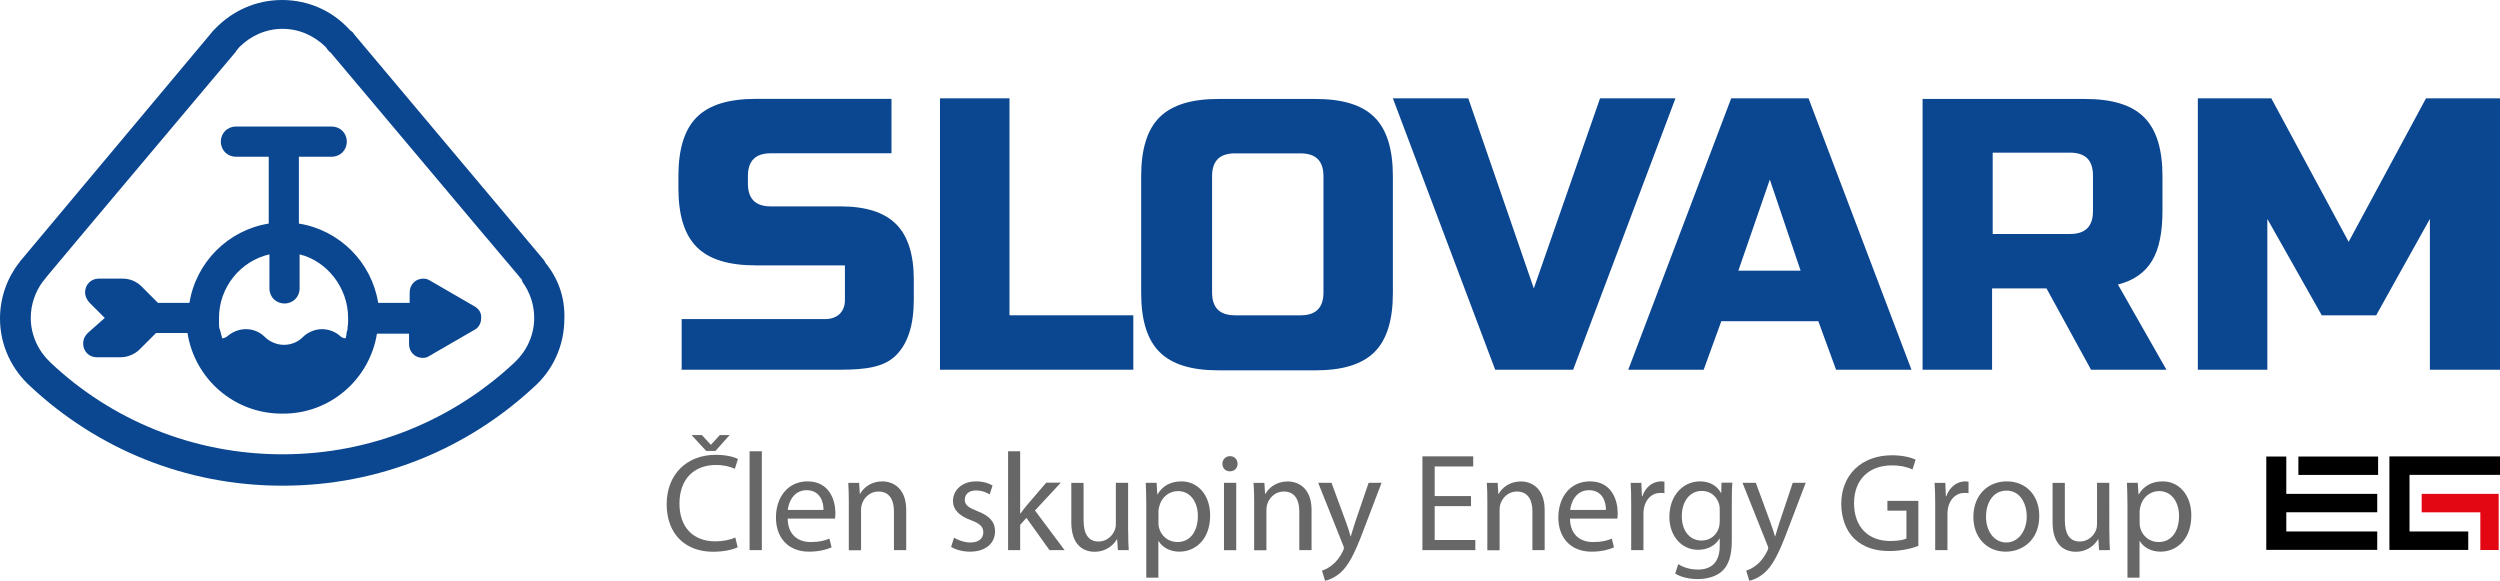
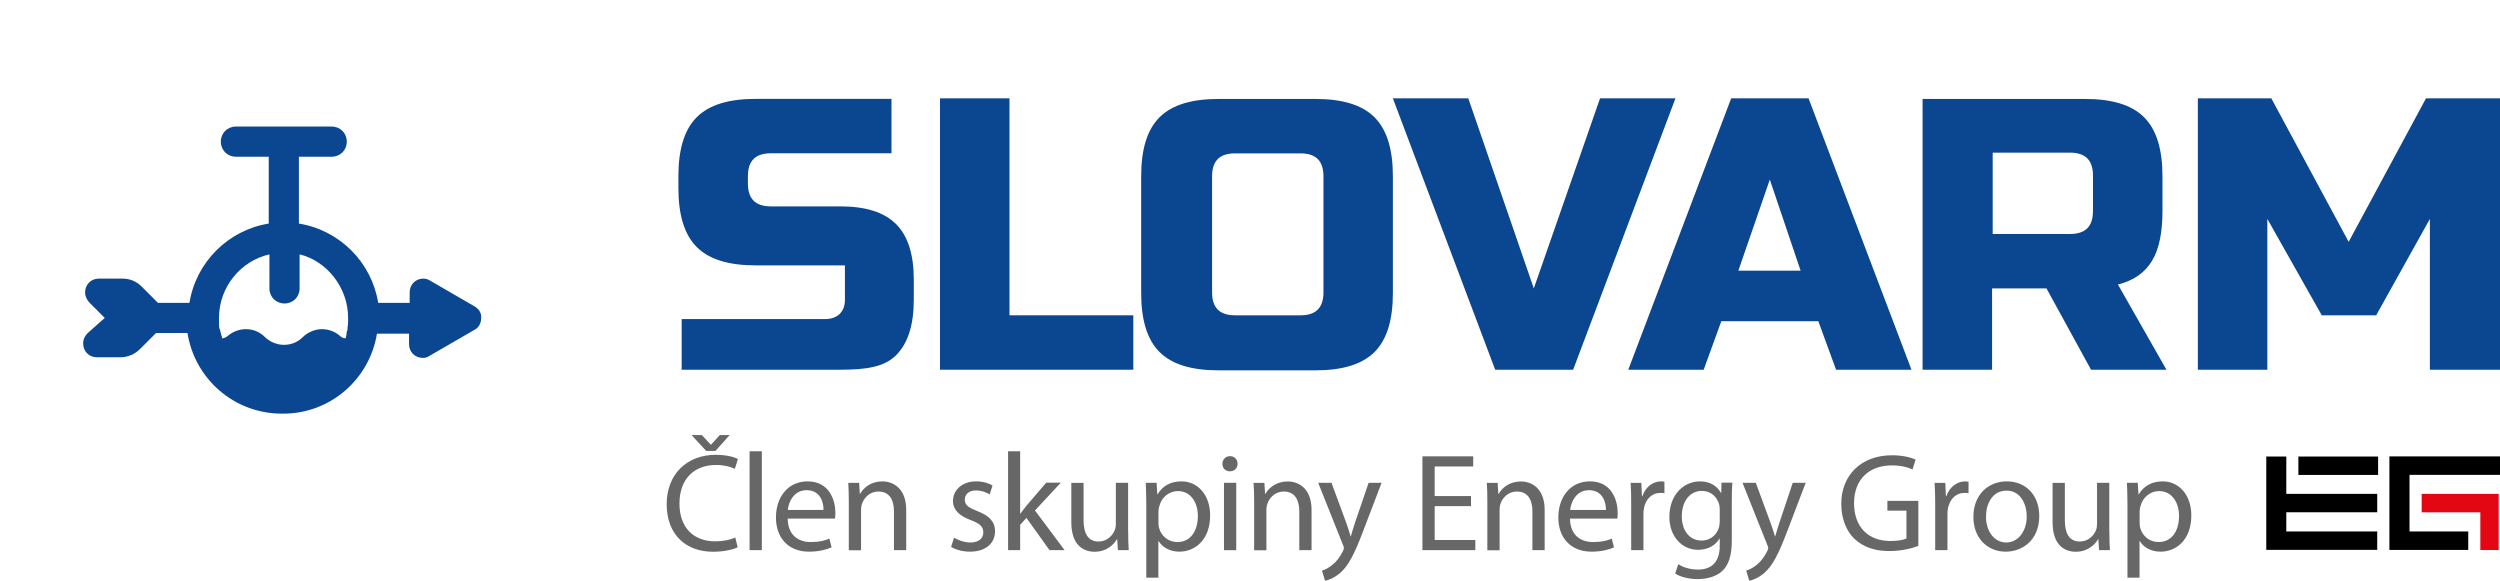
<svg xmlns="http://www.w3.org/2000/svg" version="1.1" id="Vrstva_1" x="0px" y="0px" viewBox="0 0 283.46 65.85" style="enable-background:new 0 0 283.46 65.85;" xml:space="preserve">
  <style type="text/css">
	.st0{fill:#676767;}
	.st1{fill:#E30613;}
	.st2{fill:#0B4691;}
</style>
  <g>
    <path class="st0" d="M133.96,54.58c-1.25,0-2.16,0.53-2.71,1.47h-0.03l-0.08-1.31h-1.23c0.03,0.73,0.06,1.51,0.06,2.49v8.27h1.37   v-4.15h0.03c0.46,0.76,1.34,1.2,2.35,1.2c1.8,0,3.49-1.36,3.49-4.1C137.22,56.15,135.83,54.58,133.96,54.58z M133.49,61.46   c-1,0-1.83-0.66-2.08-1.63c-0.05-0.17-0.06-0.36-0.06-0.57v-1.32c0-0.17,0.05-0.38,0.1-0.55c0.25-1.04,1.15-1.71,2.1-1.71   c1.47,0,2.27,1.31,2.27,2.82C135.81,60.26,134.96,61.46,133.49,61.46z M117.35,57.88l3.36,4.5H119l-2.62-3.66l-0.71,0.79v2.87   h-1.37V51.17h1.37v7.07h0.03c0.19-0.27,0.44-0.6,0.66-0.87l2.26-2.64h1.66L117.35,57.88z M138.78,54.74h1.39v7.64h-1.39V54.74z    M127.92,60.28c0,0.8,0.01,1.5,0.06,2.1h-1.23l-0.08-1.24h-0.03c-0.35,0.61-1.17,1.42-2.53,1.42c-1.2,0-2.64-0.68-2.64-3.34v-4.47   h1.39v4.21c0,1.45,0.46,2.44,1.7,2.44c0.93,0,1.58-0.65,1.83-1.28c0.08-0.19,0.13-0.44,0.13-0.71v-4.67h1.39V60.28z M80.07,51.13   l-1.66-1.8h1.17l1.01,1.09h0.03l0.99-1.09h1.12l-1.61,1.8H80.07z M84.99,51.17h1.39v11.21h-1.39V51.17z M77.04,57.1   c0,2.62,1.5,4.28,4.07,4.28c0.85,0,1.7-0.17,2.26-0.44l0.27,1.11c-0.49,0.25-1.51,0.51-2.81,0.51c-3,0-5.24-1.89-5.24-5.4   c0-3.35,2.26-5.59,5.56-5.59c1.31,0,2.16,0.28,2.52,0.47l-0.35,1.12c-0.51-0.25-1.25-0.44-2.13-0.44   C78.7,52.72,77.04,54.31,77.04,57.1z M140.32,52.59c0,0.47-0.33,0.85-0.88,0.85c-0.51,0-0.84-0.38-0.84-0.85   c0-0.47,0.35-0.87,0.87-0.87C139.98,51.72,140.32,52.1,140.32,52.59z M102.75,57.83v4.55h-1.39v-4.4c0-1.23-0.46-2.25-1.77-2.25   c-0.9,0-1.61,0.64-1.86,1.42c-0.06,0.17-0.1,0.41-0.1,0.65v4.59h-1.39v-5.57c0-0.8-0.02-1.44-0.06-2.07h1.23L97.49,56h0.03   c0.38-0.71,1.26-1.42,2.53-1.42C101.11,54.58,102.75,55.22,102.75,57.83z M112.82,60.25c0,1.35-1.06,2.3-2.84,2.3   c-0.84,0-1.61-0.22-2.14-0.54l0.33-1.04c0.42,0.25,1.15,0.54,1.85,0.54c0.99,0,1.47-0.49,1.47-1.14c0-0.66-0.39-1.01-1.4-1.39   c-1.39-0.5-2.04-1.25-2.04-2.16c0-1.23,1.01-2.24,2.63-2.24c0.77,0,1.45,0.21,1.86,0.47l-0.33,1.01c-0.3-0.19-0.85-0.45-1.56-0.45   c-0.82,0-1.26,0.47-1.26,1.04c0,0.63,0.44,0.91,1.44,1.31C112.12,58.45,112.82,59.11,112.82,60.25z M91.56,54.58   c-2.22,0-3.58,1.79-3.58,4.1c0,2.3,1.4,3.87,3.75,3.87c1.21,0,2.07-0.27,2.56-0.49l-0.25-0.99c-0.5,0.22-1.12,0.39-2.11,0.39   c-1.4,0-2.59-0.77-2.62-2.66h5.36c0.03-0.15,0.05-0.36,0.05-0.64C94.72,56.76,94.07,54.58,91.56,54.58z M89.32,57.82   c0.11-0.96,0.71-2.24,2.13-2.24c1.56,0,1.94,1.37,1.92,2.24H89.32z M239.17,60.28c0,0.8,0.02,1.5,0.06,2.1H238l-0.08-1.24h-0.03   c-0.35,0.61-1.17,1.42-2.53,1.42c-1.2,0-2.63-0.68-2.63-3.34v-4.47h1.39v4.21c0,1.45,0.45,2.44,1.7,2.44   c0.93,0,1.58-0.65,1.83-1.28c0.08-0.19,0.12-0.44,0.12-0.71v-4.67h1.39V60.28z M222.82,54.58c0.14,0,0.25,0.02,0.38,0.03v1.31   c-0.14-0.03-0.29-0.03-0.47-0.03c-0.98,0-1.67,0.73-1.87,1.77c-0.03,0.19-0.05,0.42-0.05,0.65v4.07h-1.39v-5.25   c0-0.9-0.02-1.67-0.07-2.38h1.22l0.06,1.51h0.05C221.04,55.23,221.89,54.58,222.82,54.58z M148.71,57.83v4.55h-1.39v-4.4   c0-1.23-0.46-2.25-1.77-2.25c-0.9,0-1.61,0.64-1.86,1.42c-0.06,0.17-0.1,0.41-0.1,0.65v4.59h-1.39v-5.57c0-0.8-0.02-1.44-0.07-2.07   h1.23l0.08,1.26h0.03c0.38-0.71,1.26-1.42,2.53-1.42C147.07,54.58,148.71,55.22,148.71,57.83z M203.27,54.74h1.47l-2.08,5.45   c-0.99,2.62-1.67,3.94-2.62,4.78c-0.69,0.58-1.36,0.82-1.7,0.88l-0.35-1.15c0.35-0.11,0.81-0.33,1.22-0.68   c0.38-0.3,0.83-0.84,1.17-1.55c0.06-0.14,0.11-0.25,0.11-0.33c0-0.08-0.03-0.19-0.11-0.36l-2.81-7.04h1.51l1.66,4.51   c0.19,0.51,0.38,1.11,0.51,1.56h0.03c0.14-0.45,0.3-1.04,0.49-1.59L203.27,54.74z M195.16,55.89h-0.03   c-0.35-0.63-1.06-1.31-2.39-1.31c-1.77,0-3.46,1.45-3.46,4.04c0,2.12,1.36,3.72,3.25,3.72c1.18,0,2.02-0.56,2.43-1.27h0.03v0.83   c0,1.94-1.04,2.68-2.46,2.68c-0.95,0-1.74-0.28-2.24-0.62l-0.35,1.07c0.62,0.41,1.62,0.63,2.54,0.63c0.96,0,2.04-0.23,2.79-0.91   c0.73-0.68,1.09-1.74,1.09-3.5v-4.44c0-0.91,0.01-1.55,0.06-2.08h-1.23L195.16,55.89z M194.99,59.13c0,0.24-0.03,0.5-0.11,0.74   c-0.28,0.88-1.06,1.42-1.93,1.42c-1.48,0-2.26-1.25-2.26-2.74c0-1.77,0.95-2.89,2.28-2.89c1.02,0,1.69,0.67,1.94,1.48   c0.06,0.17,0.08,0.38,0.08,0.61V59.13z M227.54,54.58c-2.1,0-3.79,1.5-3.79,4.04c0,2.41,1.61,3.93,3.66,3.93   c1.83,0,3.81-1.23,3.81-4.06C231.22,56.18,229.73,54.58,227.54,54.58z M227.48,61.51c-1.36,0-2.3-1.26-2.3-2.93   c0-1.44,0.71-2.95,2.33-2.95c1.64,0,2.29,1.62,2.29,2.92C229.8,60.26,228.8,61.51,227.48,61.51z M245.22,54.58   c-1.25,0-2.16,0.53-2.72,1.47h-0.03l-0.08-1.31h-1.23c0.03,0.73,0.06,1.51,0.06,2.49v8.27h1.37v-4.15h0.03   c0.45,0.76,1.34,1.2,2.35,1.2c1.8,0,3.49-1.36,3.49-4.1C248.47,56.15,247.08,54.58,245.22,54.58z M244.74,61.46   c-0.99,0-1.83-0.66-2.08-1.63c-0.05-0.17-0.06-0.36-0.06-0.57v-1.32c0-0.17,0.05-0.38,0.1-0.55c0.25-1.04,1.15-1.71,2.1-1.71   c1.47,0,2.27,1.31,2.27,2.82C247.06,60.26,246.21,61.46,244.74,61.46z M214,56.79h3.51v5.11c-0.61,0.24-1.85,0.58-3.28,0.58   c-1.61,0-2.93-0.41-3.98-1.4c-0.92-0.88-1.48-2.31-1.48-3.96c0-3.17,2.19-5.5,5.76-5.5c1.23,0,2.21,0.27,2.67,0.49l-0.35,1.12   c-0.57-0.26-1.28-0.46-2.35-0.46c-2.59,0-4.28,1.61-4.28,4.28c0,2.7,1.61,4.29,4.11,4.29c0.9,0,1.52-0.13,1.83-0.28V57.9H214V56.79   z M162.67,61.23h4.61v1.15h-6V51.74h5.76v1.15h-4.37v3.36h4.12v1.14h-4.12V61.23z M188.34,54.58c0.15,0,0.26,0.02,0.38,0.03v1.31   c-0.14-0.03-0.29-0.03-0.47-0.03c-0.98,0-1.67,0.73-1.86,1.77c-0.03,0.19-0.05,0.42-0.05,0.65v4.07h-1.39v-5.25   c0-0.9-0.01-1.67-0.06-2.38h1.21l0.07,1.51h0.05C186.56,55.23,187.41,54.58,188.34,54.58z M155.18,54.74h1.47l-2.08,5.45   c-0.99,2.62-1.67,3.94-2.62,4.78c-0.7,0.58-1.36,0.82-1.71,0.88l-0.35-1.15c0.35-0.11,0.81-0.33,1.21-0.68   c0.38-0.3,0.84-0.84,1.17-1.55c0.06-0.14,0.11-0.25,0.11-0.33c0-0.08-0.03-0.19-0.11-0.36l-2.81-7.04h1.51l1.66,4.51   c0.19,0.51,0.38,1.11,0.5,1.56h0.03c0.14-0.45,0.3-1.04,0.49-1.59L155.18,54.74z M180.27,54.58c-2.23,0-3.58,1.79-3.58,4.1   c0,2.3,1.41,3.87,3.76,3.87c1.21,0,2.07-0.27,2.55-0.49l-0.25-0.99c-0.5,0.22-1.12,0.39-2.12,0.39c-1.4,0-2.59-0.77-2.62-2.66h5.37   c0.03-0.15,0.04-0.36,0.04-0.64C183.42,56.76,182.78,54.58,180.27,54.58z M178.03,57.82c0.11-0.96,0.71-2.24,2.13-2.24   c1.56,0,1.94,1.37,1.93,2.24H178.03z M175.14,57.83v4.55h-1.39v-4.4c0-1.23-0.46-2.25-1.77-2.25c-0.9,0-1.61,0.64-1.86,1.42   c-0.06,0.17-0.09,0.41-0.09,0.65v4.59h-1.39v-5.57c0-0.8-0.01-1.44-0.06-2.07h1.23l0.08,1.26h0.03c0.38-0.71,1.26-1.42,2.52-1.42   C173.5,54.58,175.14,55.22,175.14,57.83z" />
    <path class="st1" d="M281.23,62.36v-4.27h-6.65V56h6.65v0h2.08v6.36H281.23z" />
    <path d="M270.92,62.35v-10.6h1.81h10.74v2.09h-10.27v6.42h6.66v2.09h-6.66l0,0H270.92z M256.96,51.76v10.59h2.27h10.31v-2.09   h-10.31v-2.18h10.31V56h-10.31v-4.24h-0.11H256.96z M260.6,51.76v2.09h-0.03h9.07v-2.09H260.6z" />
  </g>
  <path class="st2" d="M39.47,36.05c0,0.07,0,0.22,0,0.3l0,0c0,0.07,0,0.15,0,0.15c0,0.3-0.07,0.52-0.07,0.82c0,0.07,0,0.15-0.07,0.22  c0,0.15-0.07,0.37-0.07,0.52c0,0-0.07,0.22-0.07,0.3c-0.3,0-0.52-0.15-0.67-0.3l0,0c-0.52-0.45-1.26-0.74-2.01-0.74  c-0.82,0-1.64,0.37-2.16,0.89l0,0c-0.59,0.59-1.34,0.89-2.16,0.89c-0.82,0-1.64-0.37-2.16-0.89l0,0c-0.59-0.59-1.34-0.89-2.16-0.89  c-0.74,0-1.49,0.3-2.01,0.74l0,0c-0.15,0.15-0.45,0.3-0.67,0.3c0-0.07-0.07-0.3-0.07-0.3c-0.07-0.15-0.07-0.37-0.15-0.52  c0-0.07,0-0.15-0.07-0.22c-0.07-0.22-0.07-0.52-0.07-0.82c0-0.07,0-0.15,0-0.15l0,0c0-0.07,0-0.22,0-0.3c0-3.49,2.45-6.47,5.72-7.21  v3.86c0,0.97,0.74,1.71,1.71,1.71c0.97,0,1.71-0.74,1.71-1.71v-3.86C37.01,29.58,39.47,32.55,39.47,36.05 M53.88,34.78L53.88,34.78  l-5.13-2.97l0,0c-0.22-0.15-0.52-0.22-0.74-0.22c-0.89,0-1.56,0.67-1.56,1.56v1.19h-3.57c-0.74-4.61-4.38-8.25-8.99-8.99v-7.58h3.72  c0.97,0,1.71-0.74,1.71-1.71s-0.74-1.71-1.71-1.71h-3.72h-3.42h-3.72c-0.97,0-1.71,0.74-1.71,1.71s0.74,1.71,1.71,1.71h3.72v7.58  c-4.61,0.74-8.25,4.39-8.99,8.99h-3.57l-1.86-1.86l0,0c-0.59-0.59-1.34-0.89-2.16-0.89l0,0h-2.68l0,0c-0.89,0-1.56,0.67-1.56,1.56  c0,0.45,0.22,0.89,0.52,1.19l1.71,1.71l-1.93,1.71c-0.3,0.3-0.52,0.67-0.52,1.19c0,0.89,0.67,1.56,1.56,1.56h2.68  c0.82,0,1.64-0.37,2.16-0.89l0,0l1.86-1.86h3.57c0.82,5.2,5.28,9.14,10.7,9.14c5.5,0.07,9.96-3.94,10.78-9.07h3.64v1.19  c0,0.89,0.67,1.56,1.56,1.56c0.3,0,0.52-0.07,0.74-0.22l0,0l5.13-2.97l0,0c0.45-0.22,0.74-0.74,0.74-1.26  C54.63,35.53,54.33,35.08,53.88,34.78" />
-   <path class="st2" d="M59.23,31.96c0.82,1.11,1.34,2.53,1.34,4.09c0,2.01-0.89,3.79-2.23,5.05l0,0  c-6.91,6.47-16.13,10.41-26.31,10.41c-10.18,0-19.47-3.94-26.31-10.41l0,0c-1.34-1.26-2.23-3.05-2.23-5.05  c0-1.56,0.52-2.97,1.34-4.09l0,0l0.59-0.74l4.61-5.5l11.82-14.05l4.76-5.65c0.07-0.07,0.15-0.15,0.15-0.22l0.37-0.45l0,0  c1.26-1.26,2.97-2.08,4.91-2.08c1.93,0,3.64,0.82,4.91,2.08l0,0l0.15,0.22l0,0c0.15,0.15,0.22,0.3,0.37,0.37l4.76,5.65l11.82,14.05  l4.83,5.72c0.07,0.15,0.22,0.22,0.3,0.37L59.23,31.96L59.23,31.96z M61.84,29.8L61.84,29.8l-0.07-0.15  c-0.07-0.07-0.07-0.15-0.15-0.22L40.13,3.86c-0.07-0.15-0.22-0.3-0.37-0.37l-0.22-0.22l0,0C37.68,1.26,35.01,0,31.96,0  c-2.97,0-5.65,1.26-7.58,3.27l0,0l-0.22,0.22c-0.15,0.15-0.22,0.3-0.37,0.45L2.38,29.51c-0.07,0.07-0.15,0.15-0.15,0.22L2.16,29.8  l0,0C0.82,31.51,0,33.74,0,36.12c0,3.05,1.34,5.8,3.49,7.73l0,0C11,50.84,20.96,55.07,32.03,55.07c11.07,0,21.03-4.24,28.54-11.22  l0,0c2.08-1.86,3.42-4.61,3.42-7.73C64.07,33.67,63.25,31.51,61.84,29.8" />
  <polygon class="st2" points="275.07,11.15 266.3,27.42 257.53,11.15 249.2,11.15 249.2,41.92 257.08,41.92 257.08,24.82   263.25,35.75 269.42,35.75 275.51,24.82 275.51,41.92 283.46,41.92 283.46,11.15 " />
  <path class="st2" d="M237.31,23.93c0,1.78-0.89,2.6-2.6,2.6h-8.77v-9.22h8.77c1.78,0,2.6,0.89,2.6,2.6V23.93z M217.99,41.92h7.88  V32.7h6.17l5.05,9.22h8.55l-5.5-9.66c1.78-0.45,3.05-1.34,3.86-2.68c0.82-1.34,1.19-3.27,1.19-5.65v-3.94  c0-3.05-0.67-5.28-2.08-6.69c-1.41-1.41-3.64-2.08-6.69-2.08h-18.43V41.92L217.99,41.92z" />
  <path class="st2" d="M200.67,20.36l3.49,10.33h-7.06L200.67,20.36z M195.17,36.42h11l2.01,5.5h8.55l-11.67-30.77h-8.77l-11.67,30.77  h8.55L195.17,36.42z" />
  <polygon class="st2" points="166.48,11.15 157.93,11.15 169.53,41.92 178.37,41.92 189.97,11.15 181.42,11.15 173.91,32.7 " />
  <path class="st2" d="M157.93,19.99c0-3.05-0.67-5.28-2.08-6.69c-1.41-1.41-3.64-2.08-6.69-2.08h-11c-3.05,0-5.28,0.67-6.69,2.08  c-1.41,1.41-2.08,3.64-2.08,6.69v13.23c0,3.05,0.67,5.28,2.08,6.69c1.41,1.41,3.64,2.08,6.69,2.08h11c3.05,0,5.28-0.67,6.69-2.08  c1.41-1.41,2.08-3.64,2.08-6.69V19.99z M150.06,33.15c0,1.78-0.89,2.6-2.6,2.6h-7.43c-1.78,0-2.6-0.89-2.6-2.6V19.99  c0-1.78,0.89-2.6,2.6-2.6h7.43c1.78,0,2.6,0.89,2.6,2.6V33.15z" />
  <polygon class="st2" points="114.46,11.15 106.58,11.15 106.58,41.92 128.5,41.92 128.5,35.75 114.46,35.75 " />
  <path class="st2" d="M77.22,41.92h18.06c2.9,0,4.98-0.3,6.32-1.64s2.01-3.42,2.01-6.32v-2.23c0-2.9-0.67-4.98-2.01-6.32  c-1.34-1.34-3.42-2.01-6.32-2.01H87.4c-1.78,0-2.6-0.89-2.6-2.6v-0.82c0-1.78,0.89-2.6,2.6-2.6h13.68v-6.17H85.69  c-3.05,0-5.28,0.67-6.69,2.08c-1.41,1.41-2.08,3.64-2.08,6.69v1.34c0,3.05,0.67,5.28,2.08,6.69c1.41,1.41,3.64,2.08,6.69,2.08H95.8  v3.94c0,0.67-0.22,1.19-0.59,1.56c-0.37,0.37-0.97,0.59-1.64,0.59c-2.82,0-16.28,0-16.28,0v5.72H77.22z" />
</svg>